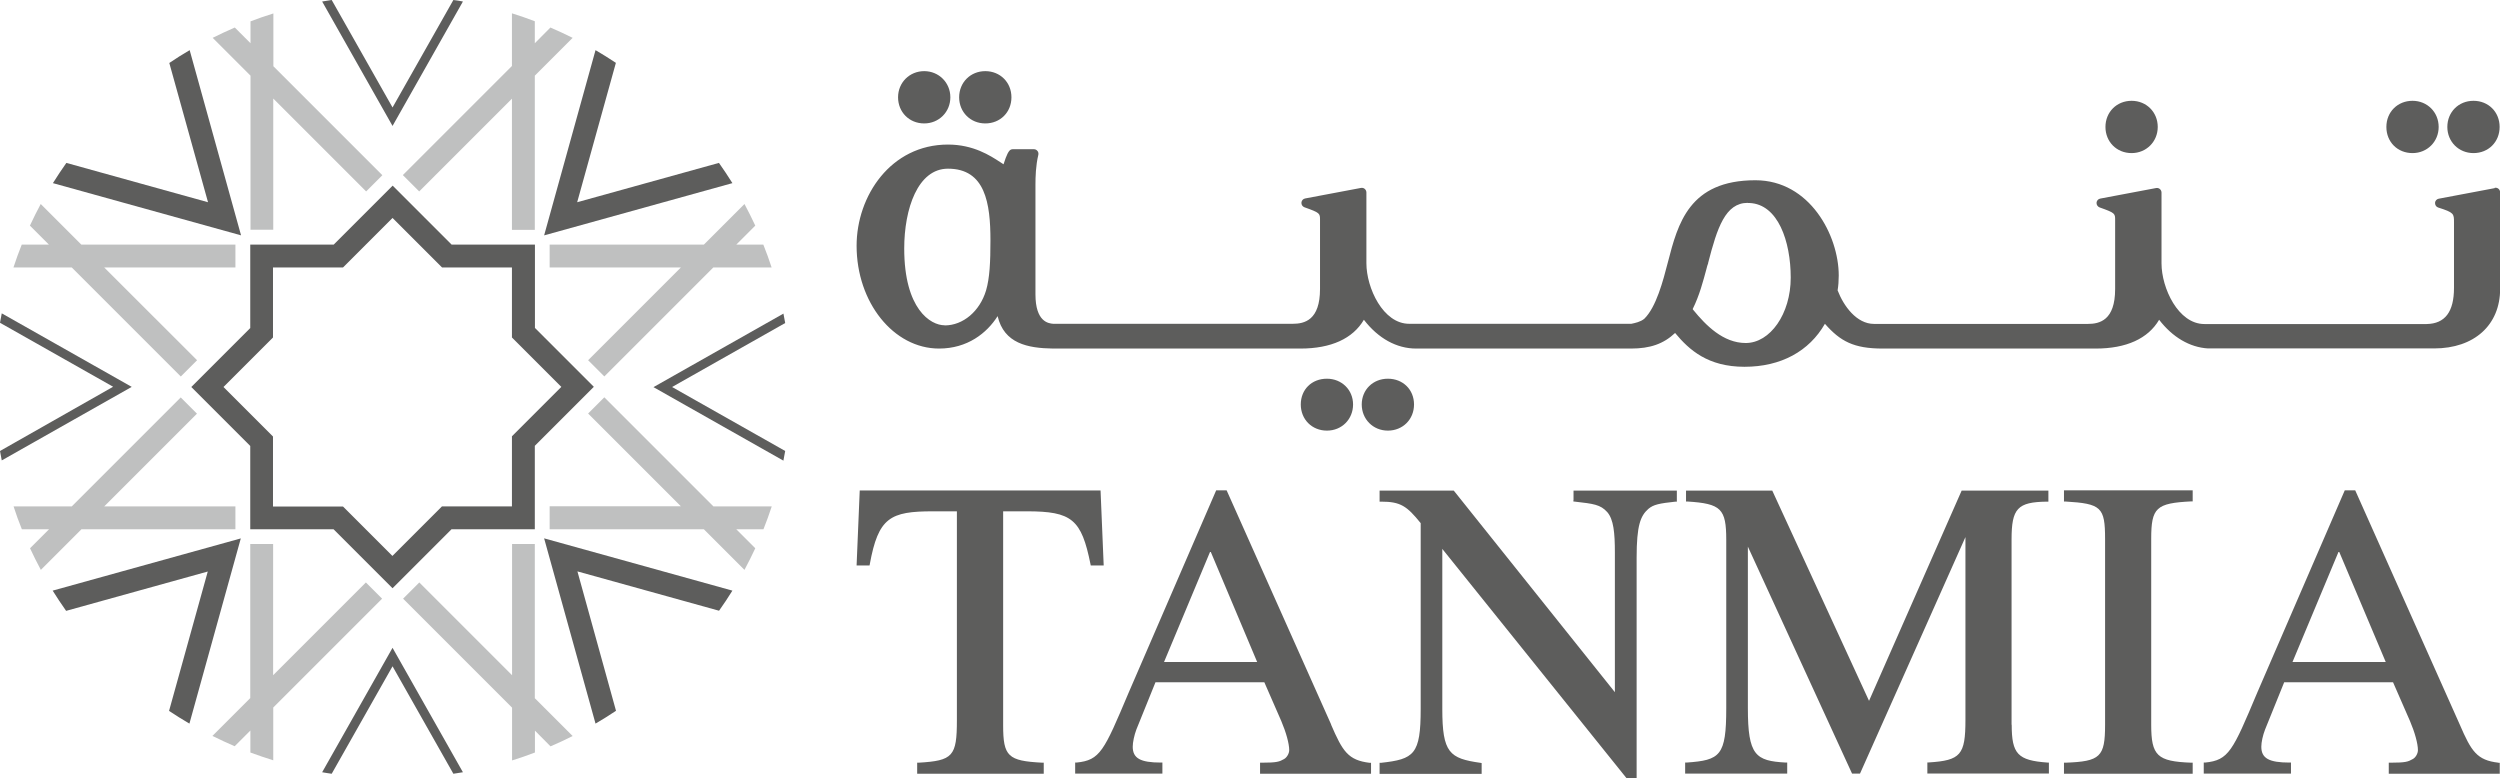
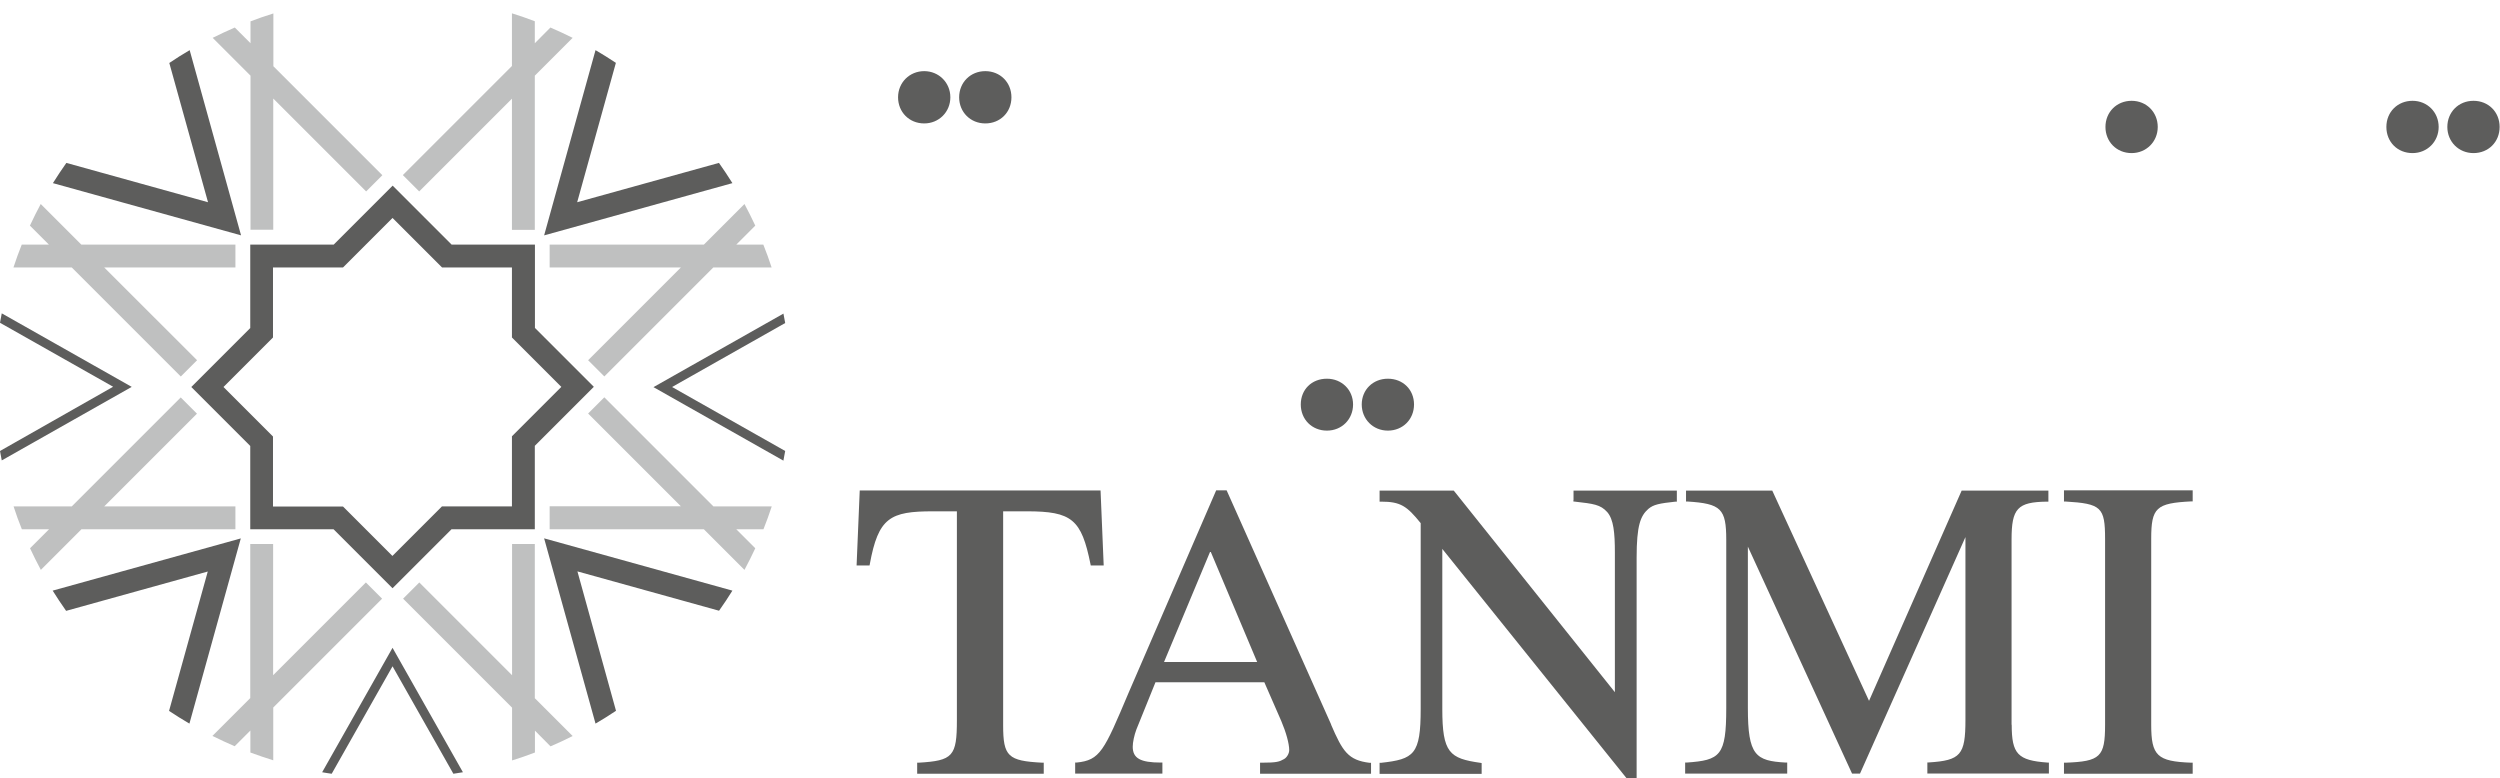
<svg xmlns="http://www.w3.org/2000/svg" id="Layer_1" data-name="Layer 1" viewBox="0 0 198.9 61.93">
  <defs>
    <style>
      .cls-1 {
        fill: #5d5d5c;
      }

      .cls-2 {
        fill: #bfc0c0;
      }
    </style>
  </defs>
  <path class="cls-2" d="M32.06,13.94l1.29,1.29,7.38-7.38v10.44h1.82V6.02l3.01-3.01c-.58-.29-1.17-.56-1.77-.82l-1.24,1.25v-1.75c-.6-.23-1.21-.44-1.82-.63v4.19s-8.67,8.67-8.67,8.67Z" />
  <path class="cls-2" d="M30.4,47.63l-1.29-1.29-7.38,7.38v-10.44h-1.82v12.26l-3.01,3.01c.58.29,1.17.56,1.77.82l1.25-1.25v1.75c.6.22,1.21.43,1.82.62v-4.2s8.67-8.67,8.67-8.67Z" />
  <path class="cls-2" d="M48.08,31.61l-1.29,1.29,7.38,7.38h-10.44s0,1.83,0,1.83h12.27s3.23,3.23,3.23,3.23c.3-.56.59-1.14.86-1.72l-1.51-1.51h2.16c.24-.6.46-1.21.66-1.82h-4.64l-8.67-8.67Z" />
  <path class="cls-2" d="M14.39,29.95l1.29-1.29-7.39-7.38h10.44v-1.82H6.47s-3.23-3.23-3.23-3.23c-.3.56-.59,1.14-.86,1.72l1.51,1.51H1.73c-.24.6-.46,1.21-.66,1.82h4.64s8.67,8.67,8.67,8.67Z" />
  <path class="cls-2" d="M43.73,19.46v1.82h10.44s-7.38,7.38-7.38,7.38l1.29,1.29,8.67-8.67h4.64c-.2-.62-.42-1.22-.66-1.82h-2.15l1.51-1.51c-.27-.58-.56-1.16-.86-1.72l-3.23,3.23h-12.26Z" />
  <path class="cls-2" d="M18.73,42.11v-1.82s-10.44,0-10.44,0l7.38-7.38-1.29-1.29-8.67,8.67H1.08c.2.62.42,1.23.66,1.82h2.16l-1.51,1.51c.27.58.56,1.16.86,1.72l3.23-3.23h12.26Z" />
  <path class="cls-2" d="M42.56,43.28h-1.82v10.44s-7.38-7.38-7.38-7.38l-1.29,1.29,8.67,8.67v4.2c.62-.19,1.22-.4,1.82-.63v-1.74s1.24,1.25,1.24,1.25c.6-.26,1.19-.53,1.76-.82l-3.01-3.01v-12.26Z" />
  <path class="cls-2" d="M19.91,18.28h1.83s0-10.44,0-10.44l7.39,7.39,1.29-1.29-8.67-8.67V1.07c-.62.19-1.22.4-1.82.63v1.74s-1.25-1.25-1.25-1.25c-.6.26-1.18.53-1.76.82l3.01,3.01v12.27Z" />
  <path class="cls-1" d="M47.25,30.78l-4.69-4.69v-6.63h-6.63l-4.69-4.69-4.69,4.69h-6.64v6.64l-4.69,4.69,4.69,4.69v6.63h6.63s4.69,4.69,4.69,4.69l4.69-4.69h6.63s0-6.64,0-6.64l4.69-4.69ZM40.73,34.72v5.57s-5.57,0-5.57,0l-3.94,3.94-3.93-3.93h-5.57s0-5.57,0-5.57l-3.94-3.94,3.94-3.94v-5.57s5.57,0,5.57,0l3.94-3.94,3.94,3.94h5.56s0,5.57,0,5.57l3.93,3.93-3.94,3.94Z" />
  <path class="cls-1" d="M57.2,48.6c.37-.52.73-1.06,1.07-1.61l-14.98-4.16,4.09,14.74c.55-.32,1.09-.66,1.63-1.02l-3.07-11.09,11.27,3.13Z" />
  <path class="cls-1" d="M19.18,18.73L15.09,3.99c-.55.32-1.09.66-1.62,1.02l3.08,11.08-11.27-3.13c-.37.53-.73,1.06-1.07,1.61l14.99,4.16Z" />
  <path class="cls-1" d="M19.18,42.83l-14.99,4.16c.34.55.7,1.08,1.07,1.61l11.27-3.13-3.08,11.09c.53.35,1.07.69,1.62,1.01l4.09-14.74Z" />
  <path class="cls-1" d="M43.28,18.73l14.99-4.16c-.34-.55-.7-1.08-1.07-1.61l-11.28,3.13,3.08-11.09c-.53-.35-1.07-.69-1.62-1.01l-4.09,14.74Z" />
  <path class="cls-1" d="M.14,24.93c-.05.25-.09.5-.14.75l9,5.09L0,35.88c.04.25.09.5.14.75l10.34-5.85L.14,24.93Z" />
-   <path class="cls-1" d="M36.83.12c-.25-.05-.51-.09-.76-.12l-4.84,8.55L26.39,0c-.25.04-.51.08-.76.12l5.6,9.9L36.83.12Z" />
  <path class="cls-1" d="M25.63,61.44c.25.04.51.09.76.12l4.84-8.55,4.84,8.55c.25-.04.51-.08.76-.12l-5.6-9.9-5.6,9.9Z" />
  <path class="cls-1" d="M62.33,36.63c.05-.25.09-.5.14-.75l-9-5.09,9-5.09c-.04-.25-.09-.5-.14-.75l-10.34,5.85,10.34,5.85Z" />
  <path class="cls-1" d="M78.39,9.82c1.19,0,2.08-.89,2.08-2.08s-.9-2.08-2.08-2.08-2.08.9-2.08,2.08.9,2.08,2.08,2.08" />
  <path class="cls-1" d="M73.53,9.82c1.17,0,2.08-.91,2.08-2.08s-.92-2.08-2.08-2.08-2.08.9-2.08,2.08.89,2.08,2.08,2.08" />
  <path class="cls-1" d="M110.42,30.13c-1.19,0-2.08.88-2.08,2.05s.9,2.08,2.08,2.08,2.08-.89,2.08-2.08-.89-2.05-2.08-2.05" />
  <path class="cls-1" d="M105.57,30.13c-1.21,0-2.08.86-2.08,2.05s.89,2.08,2.08,2.08,2.08-.91,2.08-2.08-.91-2.05-2.08-2.05" />
  <path class="cls-1" d="M169.59,12.18c1.17,0,2.08-.91,2.08-2.08s-.89-2.08-2.08-2.08-2.08.9-2.08,2.08.89,2.08,2.08,2.08" />
-   <path class="cls-1" d="M198.47,14.97l-4.45.84c-.16.03-.28.17-.29.33,0,.17.09.32.25.37,1.26.4,1.26.49,1.26,1.17v5.22c0,1.91-.71,2.85-2.17,2.88h-17.69c-2.08,0-3.41-2.86-3.41-4.83v-5.63c0-.11-.05-.21-.13-.28-.08-.07-.19-.1-.3-.08l-4.45.84c-.16.03-.28.17-.29.33-.01.16.09.31.24.37,1.24.44,1.24.48,1.24,1.01v5.49c0,2.49-1.24,2.77-2.17,2.77h-17.01c-1.39,0-2.42-1.42-2.9-2.67.06-.36.09-.76.09-1.18,0-3.18-2.3-7.58-6.63-7.58-5.28,0-6.17,3.46-6.96,6.51-.39,1.51-.93,3.58-1.88,4.51-.3.25-.74.34-1.03.4h-17.67c-2.08.01-3.41-2.85-3.41-4.82v-5.63c0-.11-.05-.21-.13-.28-.08-.07-.19-.1-.3-.08l-4.45.84c-.16.03-.28.17-.29.33s.08.31.24.37c1.24.44,1.24.48,1.24,1.01v5.49c0,2.49-1.24,2.77-2.17,2.77h-19.06c-.37-.03-1.41-.15-1.41-2.34v-8.73c0-.6.02-1.5.23-2.38.02-.11,0-.22-.07-.3-.07-.09-.17-.14-.28-.14h-1.69c-.09,0-.19.04-.25.11-.22.22-.44.98-.48,1.09-.08-.05-.16-.1-.26-.17-.8-.52-2.14-1.4-4.16-1.4-4.55,0-7.27,4.09-7.27,8.05,0,4.51,2.94,8.18,6.56,8.18,2.25,0,3.8-1.22,4.66-2.58.51,2.18,2.39,2.55,4.41,2.58h19.68c2.44,0,4.17-.79,5.05-2.29,1.14,1.48,2.6,2.29,4.16,2.29h17.09c1.52,0,2.59-.37,3.51-1.24,1.12,1.35,2.61,2.69,5.52,2.69s5.15-1.24,6.4-3.42c1.22,1.39,2.29,1.97,4.59,1.97h16.95c2.44,0,4.17-.79,5.05-2.29,1.07,1.39,2.43,2.19,3.88,2.28.02,0,.28,0,.28,0h17.72c3.19,0,5.25-1.86,5.25-4.74v-7.68c0-.11-.05-.21-.13-.28-.08-.07-.19-.1-.3-.08M139.06,16.15h.12c2.28.09,3.29,3.05,3.29,5.94s-1.64,5.2-3.58,5.2c-1.79,0-3.17-1.4-4.18-2.64-.01-.02-.02-.04-.04-.06.54-1.09.83-2.21,1.1-3.21l.06-.23.07-.2s0-.02,0-.03c.72-2.8,1.37-4.78,3.15-4.78M75.15,25.88c-1.11,0-3.21-1.28-3.21-6.11,0-3.16,1.08-6.35,3.48-6.35,2.97,0,3.38,2.74,3.38,5.71,0,1.72-.06,2.99-.35,3.98-.5,1.66-1.83,2.78-3.29,2.78" />
  <path class="cls-1" d="M196.79,12.18c1.19,0,2.08-.89,2.08-2.08s-.89-2.08-2.08-2.08-2.08.9-2.08,2.08.91,2.08,2.08,2.08" />
  <path class="cls-1" d="M191.94,12.18c1.17,0,2.08-.91,2.08-2.08s-.9-2.08-2.08-2.08-2.08.88-2.08,2.08.89,2.08,2.08,2.08" />
  <path class="cls-1" d="M81.69,40.68c3.59,0,4.35.63,5.07,4.21l.02.1h1.03l-.25-5.97h-19.16l-.25,5.97h1.03l.02-.1c.68-3.72,1.62-4.21,5.03-4.21h1.9v16.62c0,2.87-.31,3.22-3.05,3.38h-.11v.88h10.07v-.88h-.11c-2.74-.14-3.12-.5-3.12-2.98v-17.02h1.87Z" />
  <path class="cls-1" d="M105.91,57.65l-8.32-18.64h-.83l-6.97,16.11c-1.96,4.64-2.26,5.36-4.14,5.55h-.11v.88h6.94v-.88h-.12c-1.63,0-2.24-.34-2.24-1.26,0-.36.12-.91.29-1.37l1.52-3.76h8.66l1.35,3.09c.38.89.63,1.8.63,2.31,0,.27-.19.59-.41.71-.37.21-.56.29-1.79.29h-.12v.88h8.83v-.87h-.11c-1.72-.21-2.15-.91-3.07-3.04M100.03,52.67h-7.42l3.69-8.83,3.72,8.83Z" />
  <path class="cls-1" d="M125.18,39.79v.11s.12.01.12.01c1.48.17,2.03.23,2.57.83.51.58.61,1.66.61,3.22v11.11l-12.82-16.04h-5.9v.88h.12c1.55,0,2.05.35,3.15,1.71v14.78c0,3.63-.52,4-3.16,4.29h-.11v.88h8.12v-.86l-.1-.02c-2.46-.35-3.03-.79-3.03-4.29v-12.73l14.64,18.22.04.04h.78v-17.56c0-2.58.31-3.33.93-3.88.41-.35.87-.44,2.16-.58h.11v-.88h-8.22v.76Z" />
  <path class="cls-1" d="M160.04,57.67v-14.75c0-2.47.47-2.98,2.81-3.01h.12v-.88h-6.9l-7.37,16.73-7.7-16.73h-6.86v.87h.11c2.68.17,3.09.57,3.09,3.05v13.4c0,3.79-.48,4.13-3.16,4.32h-.11v.88h8.12v-.88h-.11c-2.41-.13-3.02-.57-3.02-4.33v-12.85l8.29,18.06h.63l8.39-18.82v14.55c0,2.78-.38,3.22-2.92,3.38h-.11v.88h9.67v-.87h-.11c-2.37-.17-2.85-.68-2.85-3.02" />
  <path class="cls-1" d="M164.21,39.9h.11c2.86.17,3.16.45,3.16,2.98v14.79c0,2.55-.38,2.91-3.15,3.01h-.12v.88h10.24v-.88h-.11c-2.71-.1-3.19-.55-3.19-3.02v-14.79c0-2.48.39-2.84,3.19-2.98h.11v-.88h-10.24v.87Z" />
-   <path class="cls-1" d="M198.77,60.68c-1.71-.2-2.15-.9-3.07-3.03l-8.32-18.64h-.83l-6.97,16.11c-1.95,4.64-2.26,5.36-4.14,5.55h-.11v.88h6.94v-.88h-.12c-1.63,0-2.24-.34-2.24-1.26,0-.36.12-.91.3-1.37l1.52-3.76h8.66l1.35,3.09c.38.89.63,1.8.63,2.31,0,.27-.18.59-.41.71-.37.21-.55.29-1.79.29h-.12v.88h8.83v-.87h-.11ZM189.81,52.67h-7.42l3.69-8.83,3.73,8.83Z" />
</svg>